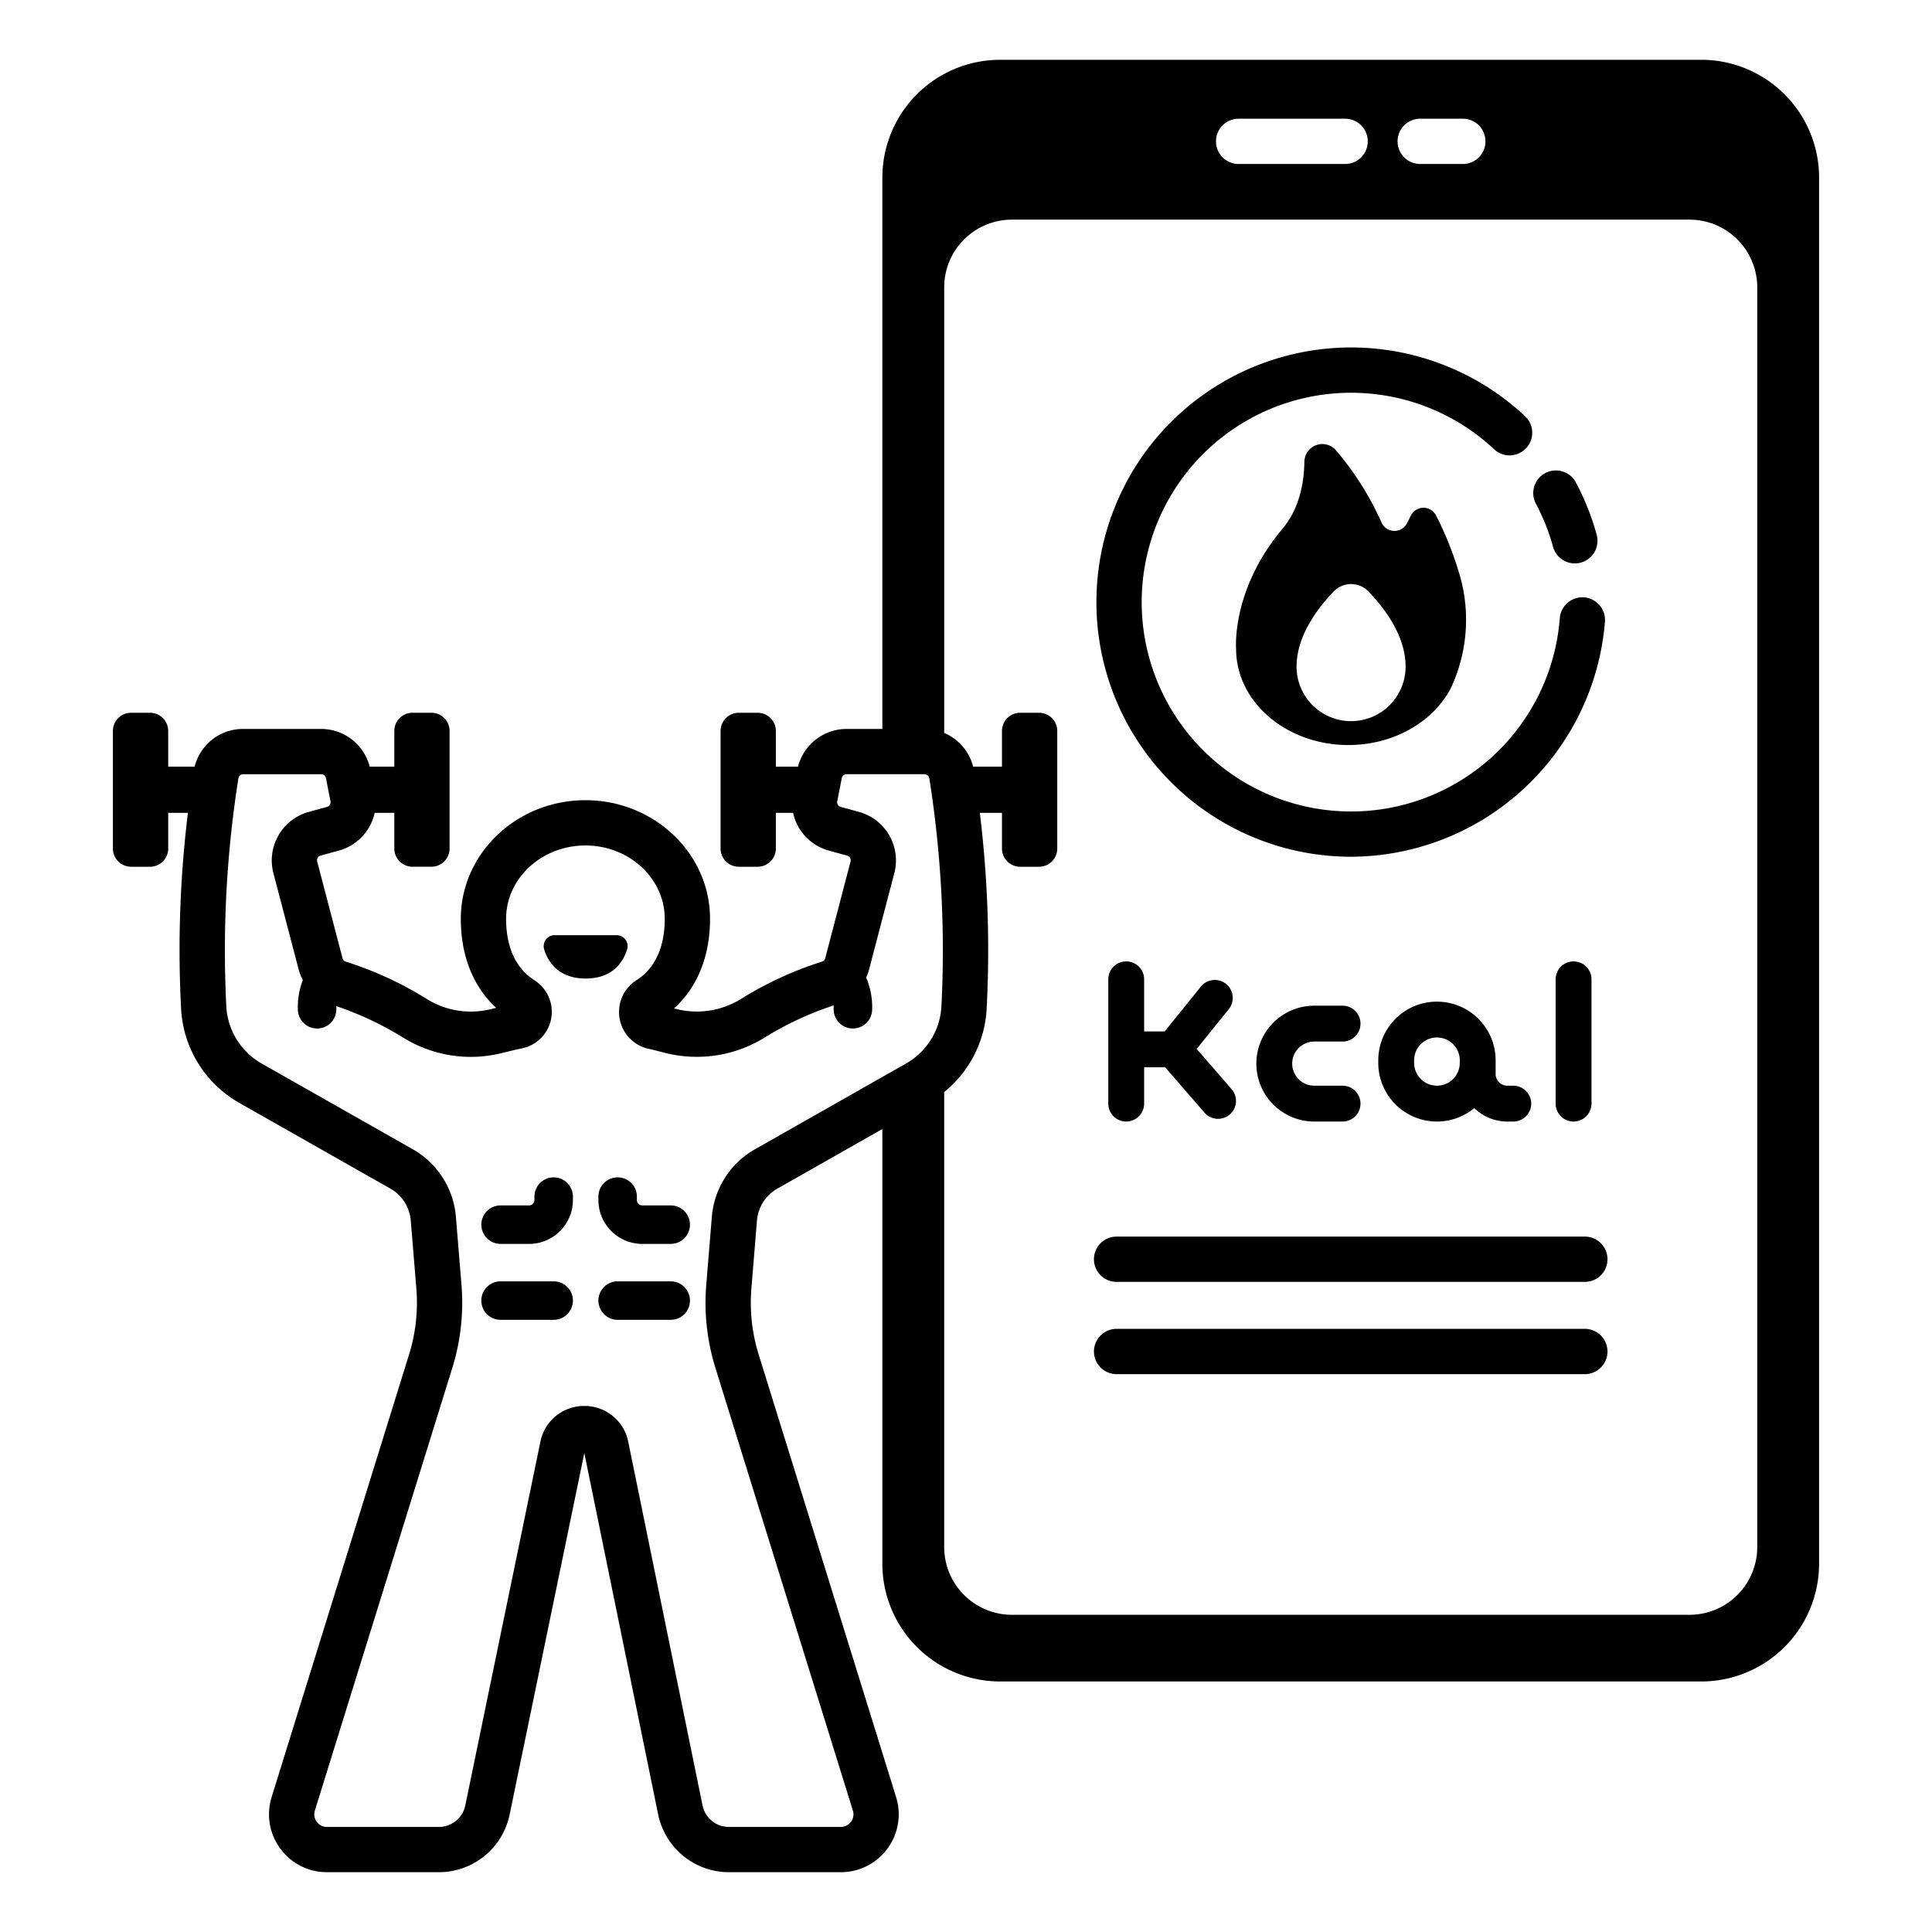
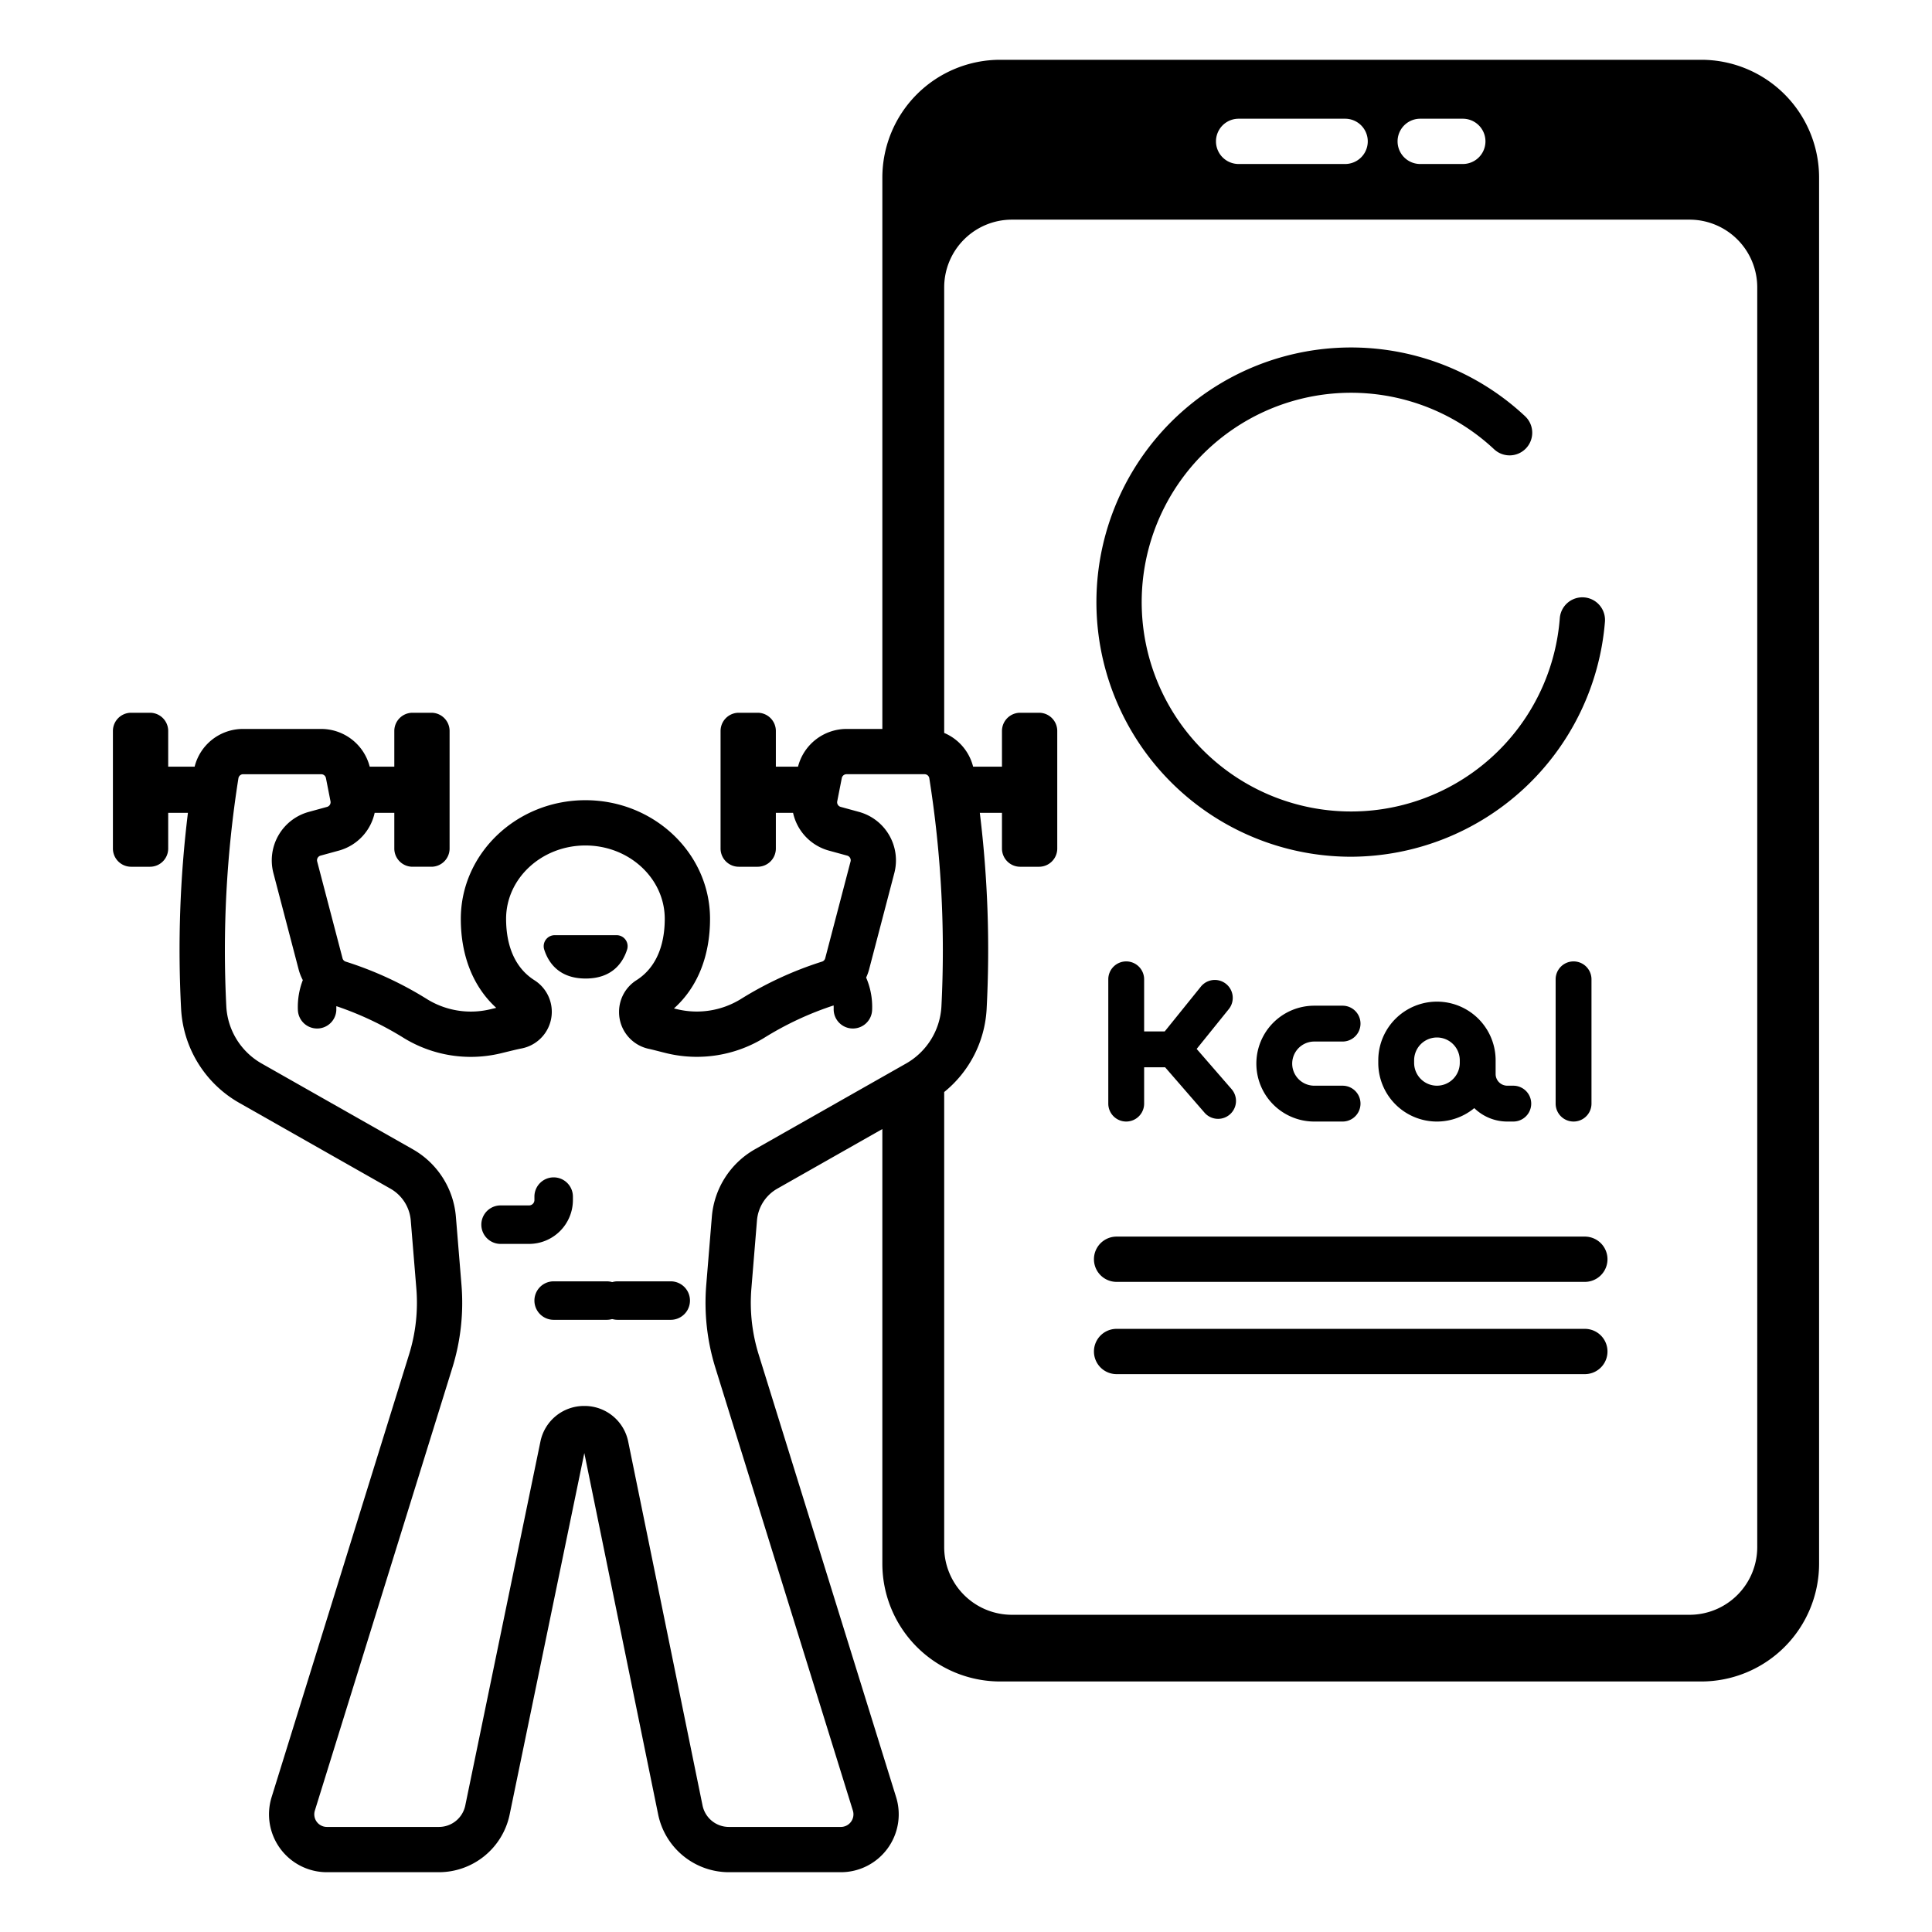
<svg xmlns="http://www.w3.org/2000/svg" fill="#000000" width="800px" height="800px" viewBox="0 0 512 512">
  <g id="Exercise_application_calculate">
    <path d="M420.001,327.711H295.907a6,6,0,0,0,0,12H420.001a6,6,0,0,0,0-12Z" />
    <path d="M420.001,352.16H295.907a6,6,0,0,0,0,12H420.001a6,6,0,0,0,0-12Z" />
    <path d="M298.458,254.782a4.75,4.75,0,0,0-4.75,4.75v32.938a4.75,4.75,0,0,0,9.5,0v-9.63h5.56l10.447,12.031a4.75,4.75,0,1,0,7.173-6.229l-9.26-10.665,8.51-10.547a4.75,4.75,0,1,0-7.394-5.966l-9.582,11.875h-5.455V259.532A4.75,4.75,0,0,0,298.458,254.782Z" />
    <path d="M412.26,259.532v32.938a4.75,4.75,0,1,0,9.5,0V259.532a4.75,4.75,0,0,0-9.5,0Z" />
    <path d="M348.298,276.019h7.499a4.75,4.75,0,0,0,0-9.5h-7.499a15.351,15.351,0,1,0,0,30.702h7.499a4.75,4.75,0,0,0,0-9.5h-7.499a5.851,5.851,0,1,1,0-11.702Z" />
    <path d="M396.356,280.994a15.549,15.549,0,0,0-31.098,0v.678a15.541,15.541,0,0,0,25.44,11.989,12.547,12.547,0,0,0,8.756,3.56h1.585a4.75,4.75,0,0,0,0-9.5h-1.585a3.101,3.101,0,0,1-3.098-3.098v-3.629Zm-15.549,6.727a6.056,6.056,0,0,1-6.049-6.049v-.678a6.049,6.049,0,0,1,12.098,0v.678A6.056,6.056,0,0,1,380.807,287.721Z" />
-     <path d="M411.558,144.865a6,6,0,1,0,11.573-3.172,67.246,67.246,0,0,0-5.509-13.842,6,6,0,0,0-10.589,5.646A55.186,55.186,0,0,1,411.558,144.865Z" />
    <path d="M358.045,227.044a67.746,67.746,0,0,0,67.283-62.293,6,6,0,1,0-11.966-.91,55.483,55.483,0,1,1-17.423-44.798,6,6,0,1,0,8.198-8.763A67.48,67.48,0,1,0,358.045,227.044Z" />
-     <path d="M373.91,136.61l-1.04,2.047a3.731,3.731,0,0,1-6.744-.18,79.394,79.394,0,0,0-12.049-19.102,4.761,4.761,0,0,0-8.404,3.037c-.088,5.834-1.421,12.509-5.819,17.745-13.601,16.192-12.275,31.778-12.275,31.778,0,14.087,13.323,25.506,29.758,25.506,11.941,0,22.234-6.032,26.973-14.732l.003.004a42.648,42.648,0,0,0,2.782-29.413,89.812,89.812,0,0,0-6.54-16.72A3.733,3.733,0,0,0,373.91,136.61ZM358.051,191.112a14.449,14.449,0,0,1-14.449-14.45c0-.279.01-.556.025-.831.336-7.806,5.722-14.832,9.814-19.08a6.395,6.395,0,0,1,9.219,0c4.093,4.25,9.48,11.277,9.815,19.083.015.274.025.55.025.828A14.449,14.449,0,0,1,358.051,191.112Z" />
    <path d="M146.727,312.014a5.1,5.1,0,0,0-5.1,5.1v.911a1.425,1.425,0,0,1-1.423,1.423h-7.545a5.1,5.1,0,1,0,0,10.2h7.545a11.636,11.636,0,0,0,11.623-11.623v-.911A5.1,5.1,0,0,0,146.727,312.014Z" />
-     <path d="M177.749,319.449H170.204a1.424,1.424,0,0,1-1.422-1.423v-.911a5.1,5.1,0,1,0-10.2,0v.911a11.636,11.636,0,0,0,11.622,11.623h7.545a5.1,5.1,0,1,0,0-10.2Z" />
-     <path d="M146.727,339.566H132.659a5.1,5.1,0,1,0,0,10.2h14.068a5.1,5.1,0,0,0,0-10.2Z" />
+     <path d="M146.727,339.566a5.1,5.1,0,1,0,0,10.2h14.068a5.1,5.1,0,0,0,0-10.2Z" />
    <path d="M177.749,339.566H163.682a5.1,5.1,0,1,0,0,10.2h14.068a5.1,5.1,0,1,0,0-10.2Z" />
    <path d="M166.185,251.649a2.919,2.919,0,0,0-2.775-3.816H147.001a2.919,2.919,0,0,0-2.775,3.816c1.066,3.343,3.828,7.672,10.98,7.672S165.119,254.992,166.185,251.649Z" />
    <path d="M450.844,15.845h-185.78a31.233,31.233,0,0,0-31.232,31.233v146.099h-9.497a13.297,13.297,0,0,0-12.851,9.996h-5.875v-9.457a4.829,4.829,0,0,0-4.829-4.829h-4.993a4.829,4.829,0,0,0-4.829,4.829v31.153a4.829,4.829,0,0,0,4.829,4.829h4.993a4.829,4.829,0,0,0,4.829-4.829v-9.457h4.563a13.32,13.32,0,0,0,9.443,9.995l4.897,1.342a1.276,1.276,0,0,1,.895,1.55l-6.718,25.653a1.26,1.26,0,0,1-.855.89,94.353,94.353,0,0,0-21.631,9.995,22.244,22.244,0,0,1-16.529,2.666c-.381-.086-.733-.173-1.069-.258,6.198-5.545,9.562-13.817,9.562-23.744,0-17.336-14.814-31.44-33.023-31.44s-33.023,14.104-33.023,31.44c0,9.833,3.301,18.041,9.386,23.585-.554.14-1.132.284-1.775.43a22.069,22.069,0,0,1-16.39-2.628,94.466,94.466,0,0,0-21.72-10.047,1.256,1.256,0,0,1-.849-.89l-6.718-25.652a1.278,1.278,0,0,1,.895-1.551l4.896-1.342a13.32,13.32,0,0,0,9.443-9.995h5.207v9.457a4.829,4.829,0,0,0,4.829,4.829h4.993a4.829,4.829,0,0,0,4.829-4.829V193.716a4.829,4.829,0,0,0-4.829-4.829h-4.993a4.829,4.829,0,0,0-4.829,4.829v9.457H97.977a13.294,13.294,0,0,0-12.849-9.996H64.442a13.207,13.207,0,0,0-12.863,9.996H44.574v-9.457a4.829,4.829,0,0,0-4.829-4.829H34.752a4.829,4.829,0,0,0-4.829,4.829v31.153a4.829,4.829,0,0,0,4.829,4.829H39.745a4.829,4.829,0,0,0,4.829-4.829v-9.457h5.228a298.304,298.304,0,0,0-1.797,52.147,30.517,30.517,0,0,0,15.527,24.783L103.465,315.003a10.711,10.711,0,0,1,5.393,8.445l1.475,17.989a46.135,46.135,0,0,1-1.931,17.53l-36.423,117.3a15.341,15.341,0,0,0,14.65,19.888h29.719A19.171,19.171,0,0,0,135.051,480.92l19.801-95.848L174.425,480.88a19.166,19.166,0,0,0,18.712,15.275h29.695a15.341,15.341,0,0,0,14.65-19.888l-36.423-117.3a46.133,46.133,0,0,1-1.931-17.53l1.477-17.99a10.707,10.707,0,0,1,5.391-8.444l27.835-15.795V414.375a31.233,31.233,0,0,0,31.232,31.233h185.78a31.233,31.233,0,0,0,31.233-31.233V47.077A31.233,31.233,0,0,0,450.844,15.845ZM376.371,31.462h11.29a6,6,0,0,1,0,12h-11.29a6,6,0,0,1,0-12Zm-48.124,0h28.226a6,6,0,0,1,0,12H328.247a6,6,0,0,1,0-12ZM249.479,266.849a18.563,18.563,0,0,1-9.47,15.056l-39.935,22.661a22.697,22.697,0,0,0-11.428,17.901L187.17,340.456a58.059,58.059,0,0,0,2.429,22.07l36.423,117.3a3.339,3.339,0,0,1-3.189,4.33H193.137a7.122,7.122,0,0,1-6.954-5.678L166.492,382.1a11.781,11.781,0,0,0-11.63-9.505h-.014a11.78,11.78,0,0,0-11.638,9.48L123.299,478.492a7.126,7.126,0,0,1-6.951,5.663H86.629a3.339,3.339,0,0,1-3.189-4.33l36.423-117.3a58.056,58.056,0,0,0,2.429-22.07l-1.475-17.989a22.7,22.7,0,0,0-11.43-17.901L69.453,281.905a18.561,18.561,0,0,1-9.471-15.056,292.053,292.053,0,0,1,3.2-60.593,1.272,1.272,0,0,1,1.259-1.08H85.128a1.276,1.276,0,0,1,1.249,1.026L87.588,212.36a1.278,1.278,0,0,1-.913,1.474l-4.896,1.342a13.32,13.32,0,0,0-9.334,16.163l6.718,25.653a13.116,13.116,0,0,0,1.086,2.748,19.738,19.738,0,0,0-1.309,7.878,5.095,5.095,0,0,0,5.09,4.947h.153A5.098,5.098,0,0,0,89.13,267.311c-.007-.232.005-.447.011-.668a85.903,85.903,0,0,1,17.981,8.507,34.006,34.006,0,0,0,25.257,4.07c.923-.209,4.568-1.135,5.726-1.347a9.899,9.899,0,0,0,3.491-18.123c-6.179-3.949-7.476-11.016-7.476-16.25,0-10.72,9.431-19.44,21.023-19.44s21.023,8.721,21.023,19.44c0,5.233-1.297,12.301-7.474,16.249a9.922,9.922,0,0,0-4.636,8.383v.133a9.954,9.954,0,0,0,7.961,9.706c.855.173,4.033,1.015,4.994,1.233a34.181,34.181,0,0,0,25.402-4.1,84.44,84.44,0,0,1,18.503-8.653c.013.28.026.56.017.859a5.089,5.089,0,0,0,4.937,5.253h.163a5.095,5.095,0,0,0,5.09-4.947,19.593,19.593,0,0,0-1.587-8.548,13.034,13.034,0,0,0,.761-2.078l6.717-25.652a13.318,13.318,0,0,0-9.332-16.164l-4.896-1.342a1.277,1.277,0,0,1-.912-1.474l1.21-6.157a1.276,1.276,0,0,1,1.25-1.027h20.686a1.271,1.271,0,0,1,1.258,1.08v.001A291.818,291.818,0,0,1,249.479,266.849Zm216.21,143.136a17.95,17.95,0,0,1-17.95,17.95H268.17a17.95,17.95,0,0,1-17.95-17.95V289.399a30.404,30.404,0,0,0,11.238-21.84,298.325,298.325,0,0,0-1.797-52.147h5.872v9.457a4.829,4.829,0,0,0,4.829,4.829h4.993a4.829,4.829,0,0,0,4.829-4.829V193.716a4.829,4.829,0,0,0-4.829-4.829h-4.993a4.829,4.829,0,0,0-4.829,4.829v9.457h-7.649a13.191,13.191,0,0,0-7.663-8.936V76.16a17.95,17.95,0,0,1,17.95-17.95H447.738a17.95,17.95,0,0,1,17.95,17.95Z" />
  </g>
</svg>